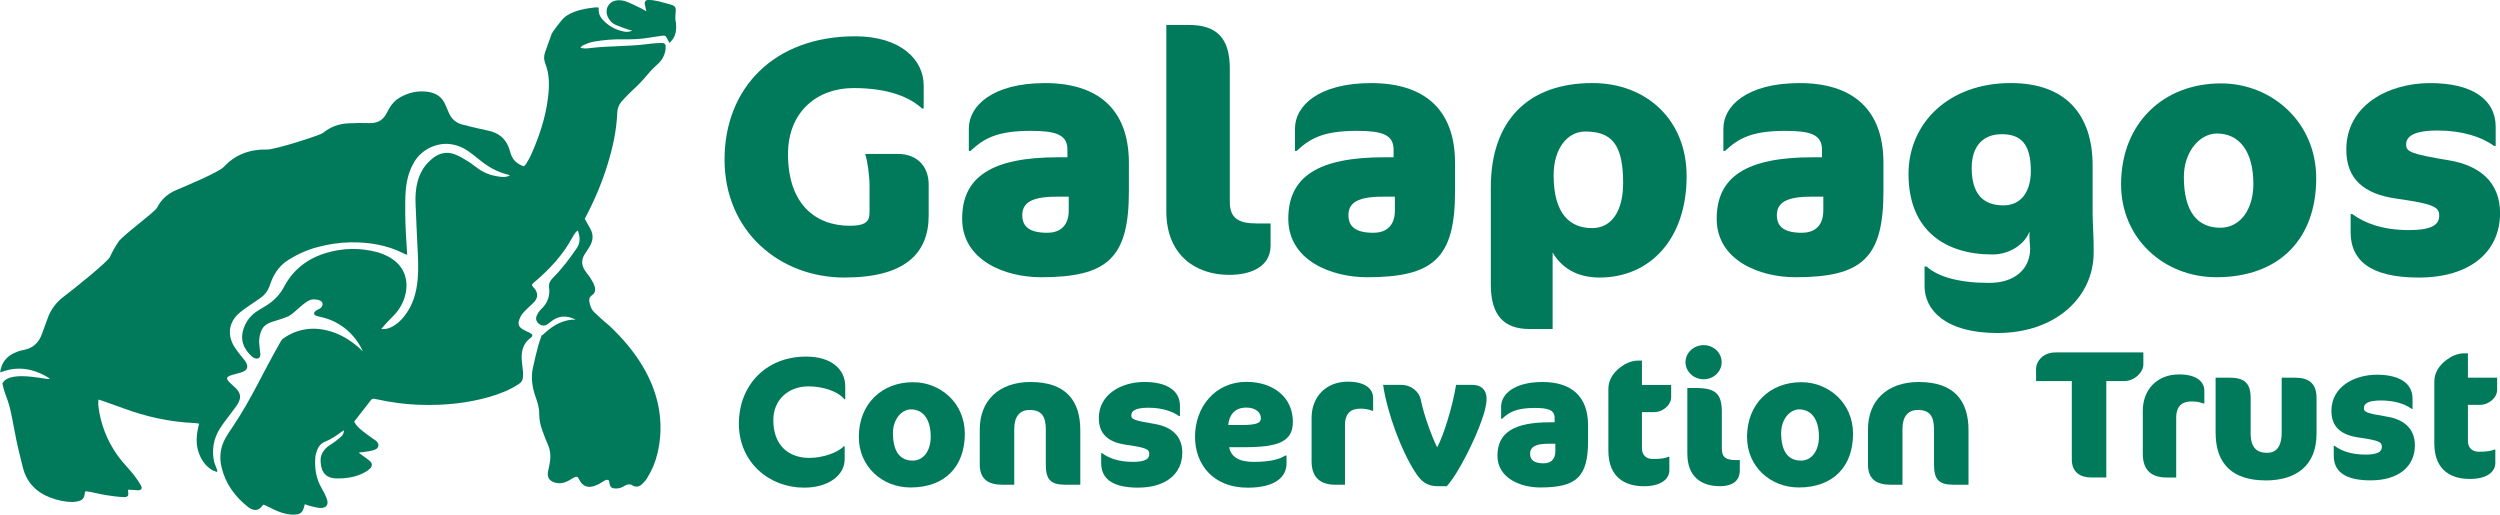
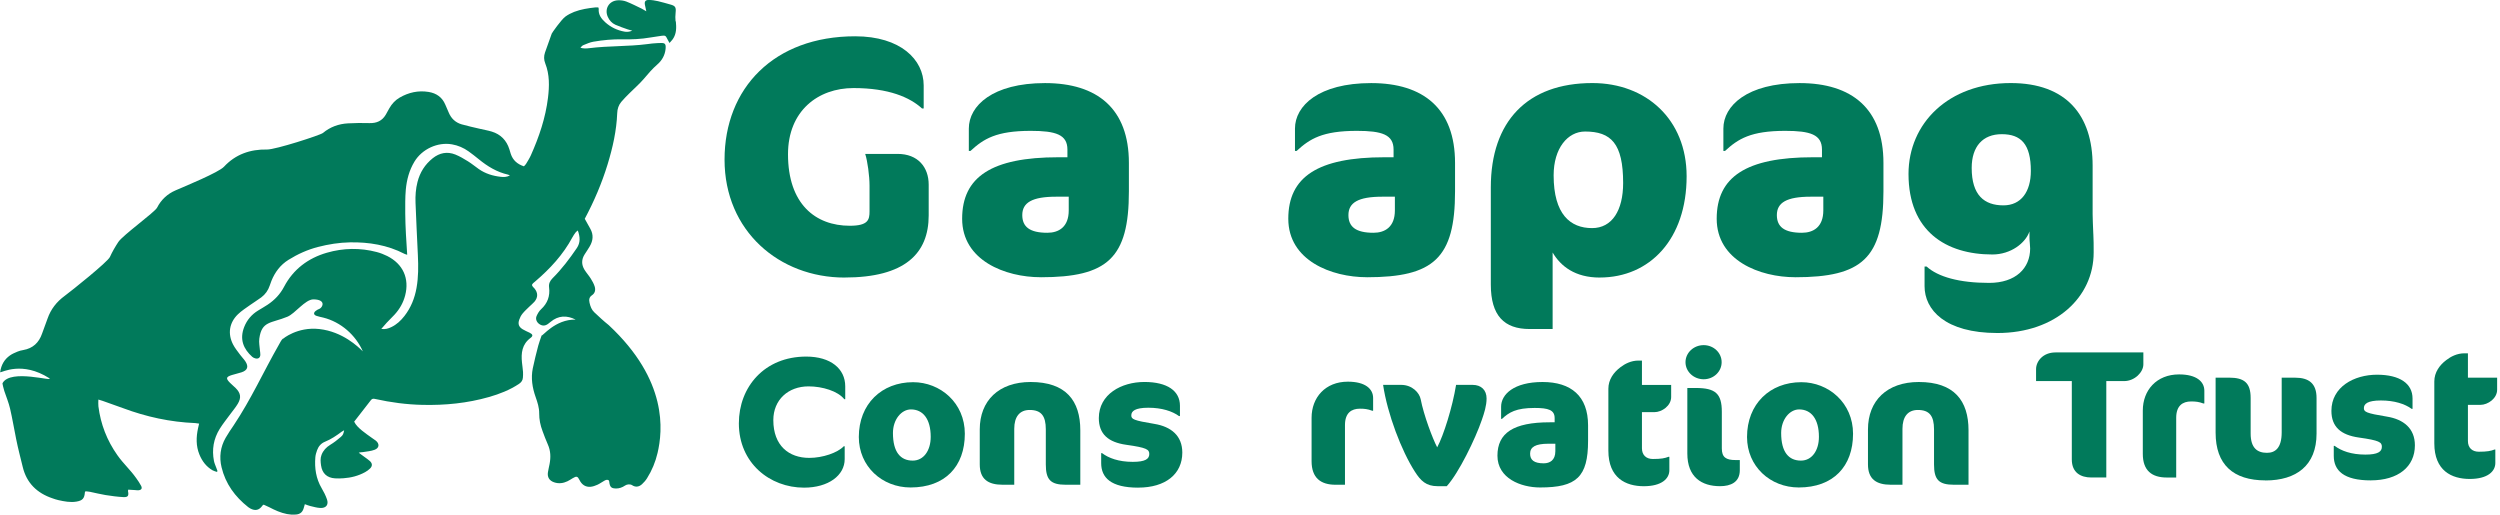
<svg xmlns="http://www.w3.org/2000/svg" id="Layer_2" viewBox="0 0 819.03 168.61">
  <defs>
    <style>.cls-1{fill:#017a5b;stroke-width:0px;}</style>
  </defs>
  <g id="Layer_1-2">
    <path class="cls-1" d="M276.67,90.93c-21.35,0-39.3-15.22-39.3-38.64s16.2-40.4,42.8-40.4c14.89,0,22.44,7.66,22.44,16.09v7.55h-.55c-3.94-3.61-10.84-6.68-22.44-6.68s-21.46,7.44-21.46,21.68c0,16.31,8.98,23.43,20.25,23.43,6.02,0,6.46-1.97,6.46-4.71v-8.43c0-3.18-.66-8.1-1.42-10.4h10.62c6.68,0,10.18,4.38,10.18,10.07v10.07c0,12.48-7.77,20.36-27.59,20.36" />
    <path class="cls-1" d="M350.13,64.44h-4.16c-7.88,0-11.06,1.97-11.06,6.02,0,3.83,2.41,5.8,8.21,5.8,3.72,0,7.01-1.86,7.01-7.33v-4.49ZM340.94,90.82c-11.6,0-25.73-5.47-25.73-19.16s9.63-20.14,31.53-20.14h2.96v-2.52c0-4.92-3.83-6.13-12.04-6.13-11.28,0-15.44,2.63-19.71,6.57h-.55v-7.33c0-7.45,7.77-14.89,24.96-14.89s27.48,8.43,27.48,26.16v9.31c0,21.89-7.01,28.14-28.9,28.14" />
-     <path class="cls-1" d="M402.68,90.05c-11.06,0-20.58-6.57-20.58-20.8V8.17h7.33c9.09,0,13.47,4.16,13.47,14.34v43.68c0,5.36,2.96,7.01,8.76,7.01h4.6v7.22c0,7.33-7.01,9.63-13.58,9.63" />
    <path class="cls-1" d="M456.98,64.44h-4.16c-7.88,0-11.06,1.97-11.06,6.02,0,3.83,2.41,5.8,8.21,5.8,3.72,0,7.01-1.86,7.01-7.33v-4.49ZM447.79,90.82c-11.6,0-25.73-5.47-25.73-19.16s9.63-20.14,31.53-20.14h2.96v-2.52c0-4.92-3.83-6.13-12.04-6.13-11.28,0-15.44,2.63-19.71,6.57h-.55v-7.33c0-7.45,7.77-14.89,24.96-14.89s27.48,8.43,27.48,26.16v9.31c0,21.89-7.01,28.14-28.9,28.14" />
    <path class="cls-1" d="M519.28,43.09c-5.69,0-10.29,5.48-10.29,14.34,0,12.81,5.48,17.3,12.59,17.3,6.57,0,10.18-5.8,10.18-14.78,0-12.92-3.94-16.86-12.48-16.86M524.1,90.93c-8.1,0-12.81-3.72-15.44-8.21v25.07h-7.55c-8.32,0-12.7-4.38-12.7-14.56v-31.86c0-21.57,11.93-34.16,33.28-34.16,17.62,0,30.87,11.93,30.87,30.54,0,20.58-12.04,33.17-28.47,33.17" />
    <path class="cls-1" d="M597.34,64.44h-4.16c-7.88,0-11.06,1.97-11.06,6.02,0,3.83,2.41,5.8,8.21,5.8,3.72,0,7.01-1.86,7.01-7.33v-4.49ZM588.14,90.82c-11.6,0-25.73-5.47-25.73-19.16s9.63-20.14,31.53-20.14h2.96v-2.52c0-4.92-3.83-6.13-12.04-6.13-11.28,0-15.44,2.63-19.71,6.57h-.55v-7.33c0-7.45,7.77-14.89,24.96-14.89s27.48,8.43,27.48,26.16v9.31c0,21.89-7.01,28.14-28.9,28.14" />
    <path class="cls-1" d="M645.95,55.02c0,8.98,4.16,12.26,10.4,12.26,5.8,0,8.98-4.49,8.98-11.28,0-8.87-3.29-12.04-9.53-12.04s-9.85,4.05-9.85,11.06M685.8,76.59c.11,1.86.11,3.94.11,6.13,0,14.67-12.48,26.38-31.53,26.38-17.19,0-23.87-7.66-23.87-15.33v-6.46h.66c3.72,3.39,10.73,5.37,20.47,5.37,8.76,0,13.46-4.82,13.46-11.28,0-.99-.22-2.41-.22-3.5v-2.08c-1.31,3.83-6.13,7.55-12.15,7.55-15.22,0-27.48-7.66-27.48-26.38,0-16.53,13.03-29.78,33.5-29.78,18.28,0,26.82,10.62,26.82,27.04v15.88c0,1.42.11,3.61.22,6.46" />
-     <path class="cls-1" d="M726.3,43.74c-5.69,0-10.84,6.02-10.84,14.23,0,11.6,4.6,16.64,11.93,16.64,6.57,0,10.84-6.02,10.84-14.34,0-10.84-4.71-16.53-11.93-16.53M727.62,27.32c16.42,0,31.2,12.48,31.2,31.09,0,19.71-11.93,32.41-32.73,32.41-17.19,0-31.2-12.7-31.2-30.44,0-19.92,13.79-33.06,32.73-33.06" />
-     <path class="cls-1" d="M792.43,90.93c-16.42,0-22.33-6.02-22.33-14.78v-6.02h.55c3.94,2.95,9.96,5.25,18.5,5.25,7.55,0,9.96-1.75,9.96-4.71,0-2.74-1.42-3.83-13.9-5.58-10.84-1.53-16.53-6.46-16.53-16.09,0-14.45,13.68-21.78,27.48-21.78s21.46,5.36,21.46,14.34v6.24h-.55c-4.05-2.96-10.4-5.04-18.5-5.04s-10.29,2.08-10.29,4.6c0,2.3,1.31,3.06,13.91,5.14,10.07,1.64,16.86,7.12,16.86,17.3,0,12.92-10.07,21.13-26.6,21.13" />
    <path class="cls-1" d="M276.61,130.8c-2.08-2.68-7.2-4.22-11.72-4.22-6.66,0-11.54,4.4-11.54,11.06,0,8.39,5.12,12.37,11.78,12.37,4.4,0,9.27-1.67,11.3-3.81h.3v4.22c0,5.29-5.29,9.34-13.32,9.34-11.24,0-21.35-8.09-21.35-21.05,0-11.95,8.39-21.89,22.06-21.89,8.03,0,12.79,3.99,12.79,9.75v4.22h-.3Z" />
    <path class="cls-1" d="M298.43,134.13c-3.09,0-5.89,3.27-5.89,7.73,0,6.3,2.5,9.04,6.48,9.04,3.57,0,5.89-3.27,5.89-7.79,0-5.89-2.56-8.98-6.48-8.98M299.14,125.21c8.92,0,16.95,6.78,16.95,16.89,0,10.7-6.48,17.6-17.78,17.6-9.33,0-16.95-6.9-16.95-16.53,0-10.82,7.49-17.96,17.78-17.96" />
    <path class="cls-1" d="M349.16,158.81c-4.99,0-6.54-1.66-6.54-6.66v-11.48c0-4.4-1.49-6.36-5.29-6.36-3.27,0-5.05,2.2-5.05,6.18v18.32h-3.81c-4.82,0-7.49-1.9-7.49-6.66v-11.48c0-9.4,6.24-15.52,16.65-15.52,11.6,0,16.29,6.13,16.29,15.82v17.84h-4.76Z" />
    <path class="cls-1" d="M372.89,159.76c-8.92,0-12.13-3.27-12.13-8.03v-3.27h.3c2.14,1.61,5.41,2.85,10.05,2.85,4.1,0,5.41-.95,5.41-2.56,0-1.49-.77-2.08-7.55-3.03-5.89-.83-8.98-3.51-8.98-8.74,0-7.85,7.43-11.84,14.93-11.84s11.65,2.92,11.65,7.79v3.39h-.3c-2.2-1.61-5.65-2.74-10.05-2.74s-5.59,1.13-5.59,2.5c0,1.25.71,1.66,7.55,2.79,5.47.89,9.16,3.87,9.16,9.4,0,7.02-5.47,11.48-14.45,11.48" />
-     <path class="cls-1" d="M408.33,133.53c-3.98,0-5.65,2.56-5.95,5.71h4.4c5.35,0,6.3-.83,6.3-2.26,0-1.66-1.49-3.45-4.76-3.45M407.56,146.5h-4.88c.65,3.27,3.33,4.82,8.03,4.82,5.23,0,8.5-.83,10.35-2.08h.42v2.62c0,4.16-3.39,7.91-12.73,7.91-11.3,0-17.25-7.61-17.25-16.65,0-9.93,6.72-18.02,16.83-18.02,8.56,0,15.23,4.82,15.23,13.14,0,6.54-4.94,8.27-16,8.27" />
    <path class="cls-1" d="M449.49,134.54c-1.43-.53-2.5-.65-3.98-.65-2.74,0-4.88,1.37-4.88,5.35v19.57h-3.09c-4.88,0-7.85-2.26-7.85-7.73v-14.21c0-6.6,4.46-11.83,11.89-11.83,5.65,0,8.27,2.32,8.27,5.35v4.16h-.36Z" />
    <path class="cls-1" d="M473.99,159.28h-3.03c-3.74,0-5.53-1.78-7.43-4.76-4.4-6.84-8.98-18.85-10.41-28.43h5.89c3.69,0,6.01,2.62,6.42,4.7,1.01,5.24,3.93,12.97,5.41,15.76,2.08-3.86,5-13.14,6.19-20.46h5.41c2.86,0,4.58,1.73,4.58,4.46,0,2.38-.77,4.76-1.55,7.01-2.14,6.25-7.55,17.37-11.48,21.71" />
    <path class="cls-1" d="M509.55,145.37h-2.26c-4.28,0-6.01,1.07-6.01,3.27,0,2.08,1.31,3.15,4.46,3.15,2.02,0,3.81-1.01,3.81-3.98v-2.44ZM504.56,159.7c-6.3,0-13.98-2.98-13.98-10.41s5.23-10.94,17.13-10.94h1.61v-1.37c0-2.68-2.08-3.33-6.54-3.33-6.12,0-8.39,1.43-10.7,3.57h-.3v-3.98c0-4.05,4.22-8.09,13.56-8.09s14.93,4.58,14.93,14.21v5.06c0,11.89-3.81,15.28-15.7,15.28" />
    <path class="cls-1" d="M530.84,120.33c1.49-1.13,3.51-2.2,5.89-2.2h1.19v7.97h9.57v3.99c0,2.79-2.97,4.94-5.53,4.94h-4.04v11.83c0,2.2,1.37,3.51,3.57,3.51,2.68,0,3.93-.24,5.11-.71h.3v4.4c0,2.74-2.5,5.23-8.38,5.23s-11.6-2.68-11.6-11.66v-20.28c0-2.98,1.72-5.35,3.93-7.02" />
    <path class="cls-1" d="M563.49,159.28c-6.01,0-10.7-2.97-10.7-10.7v-21.47h2.79c6.42,0,8.51,1.84,8.51,7.79v12.01c0,2.91,1.37,3.81,4.52,3.81h1.37v3.33c0,3.93-2.98,5.23-6.48,5.23M558.14,124.25c-3.27,0-5.95-2.5-5.95-5.59s2.68-5.59,5.95-5.59,5.89,2.5,5.89,5.59-2.62,5.59-5.89,5.59" />
    <path class="cls-1" d="M589.42,134.13c-3.09,0-5.89,3.27-5.89,7.73,0,6.3,2.5,9.04,6.48,9.04,3.57,0,5.89-3.27,5.89-7.79,0-5.89-2.56-8.98-6.48-8.98M590.13,125.21c8.92,0,16.95,6.78,16.95,16.89,0,10.7-6.48,17.6-17.78,17.6-9.34,0-16.95-6.9-16.95-16.53,0-10.82,7.49-17.96,17.78-17.96" />
    <path class="cls-1" d="M640.15,158.81c-4.99,0-6.54-1.66-6.54-6.66v-11.48c0-4.4-1.49-6.36-5.29-6.36-3.27,0-5.05,2.2-5.05,6.18v18.32h-3.81c-4.82,0-7.49-1.9-7.49-6.66v-11.48c0-9.4,6.24-15.52,16.65-15.52,11.6,0,16.29,6.13,16.29,15.82v17.84h-4.76Z" />
    <path class="cls-1" d="M695.88,124.85h-5.83v31.58h-4.94c-3.39,0-6.36-1.55-6.36-5.89v-25.69h-11.71v-3.92c0-2.5,2.2-5.47,6.36-5.47h28.79v3.92c0,2.56-2.86,5.47-6.3,5.47" />
    <path class="cls-1" d="M721.81,132.17c-1.43-.54-2.5-.65-3.98-.65-2.74,0-4.88,1.37-4.88,5.35v19.57h-3.09c-4.88,0-7.85-2.26-7.85-7.73v-14.22c0-6.6,4.46-11.83,11.89-11.83,5.65,0,8.27,2.32,8.27,5.35v4.16h-.36Z" />
    <path class="cls-1" d="M742.21,157.38c-10.59,0-16.35-5.17-16.35-15.64v-18.02h4.4c4.93,0,7.08,1.67,7.08,6.66v11.66c0,4.82,2.26,6.31,5.35,6.31,2.68,0,4.82-1.55,4.82-6.72v-17.9h4.4c4.52,0,7.02,1.9,7.02,6.66v11.66c0,10.47-6.66,15.35-16.71,15.35" />
    <path class="cls-1" d="M776.7,157.38c-8.92,0-12.13-3.27-12.13-8.03v-3.27h.3c2.14,1.61,5.41,2.85,10.05,2.85,4.1,0,5.41-.95,5.41-2.56,0-1.49-.77-2.08-7.55-3.03-5.89-.83-8.98-3.51-8.98-8.74,0-7.85,7.43-11.84,14.93-11.84s11.65,2.92,11.65,7.79v3.39h-.3c-2.2-1.61-5.65-2.74-10.05-2.74s-5.59,1.13-5.59,2.5c0,1.25.71,1.67,7.55,2.79,5.47.89,9.16,3.87,9.16,9.4,0,7.02-5.47,11.48-14.45,11.48" />
    <path class="cls-1" d="M801.44,117.95c1.49-1.13,3.51-2.2,5.89-2.2h1.19v7.97h9.57v3.98c0,2.79-2.97,4.94-5.53,4.94h-4.04v11.84c0,2.2,1.37,3.51,3.57,3.51,2.68,0,3.93-.24,5.11-.71h.3v4.4c0,2.74-2.5,5.23-8.39,5.23s-11.6-2.68-11.6-11.66v-20.28c0-2.98,1.72-5.35,3.93-7.02" />
    <path class="cls-1" d="M221.32,7.02c-.09-.97-.1-1.96.02-2.93.19-1.68-.1-2.19-1.74-2.62-1.35-.36-2.68-.79-4.05-1.09-1.01-.22-2.05-.4-3.07-.39-1.07,0-1.4.57-1.19,1.62.12.6.26,1.19.45,2.09-.7-.4-1.11-.67-1.54-.88-1.67-.8-3.31-1.65-5.03-2.32-.86-.33-1.87-.45-2.79-.4-2.88.17-4.43,2.83-3.25,5.44.52,1.15,1.35,2.06,2.48,2.57,1.31.59,2.69,1.03,4.04,1.52.39.14.8.23,1.49.42-1.06.43-1.81.45-2.58.31-2.37-.43-4.47-1.44-6.25-3.04-1.31-1.18-2.33-2.52-2.16-4.42.01-.12-.07-.25-.14-.48-.29,0-.6-.03-.9,0-2.39.26-4.77.61-7.02,1.48-1,.39-1.98.9-2.85,1.53-1.35.98-4.4,5.34-4.48,5.58-.75,2.06-1.49,4.13-2.21,6.2-.41,1.19-.39,2.39.08,3.55,1.45,3.67,1.36,7.47.9,11.27-.8,6.59-2.92,12.83-5.62,18.87-.44.98-1.03,1.89-1.58,2.81-.17.29-.46.52-.69.78-2.15-.71-3.61-1.99-4.3-4.07-.17-.51-.31-1.03-.47-1.54-.92-2.9-2.82-4.87-5.76-5.77-1.25-.38-2.55-.59-3.83-.9-2.02-.48-4.06-.9-6.05-1.48-2.03-.59-3.43-1.94-4.23-3.88-.36-.87-.76-1.73-1.12-2.59-1.02-2.41-2.9-3.72-5.44-4.14-3.4-.56-6.57.16-9.52,1.86-1.43.83-2.53,2.03-3.35,3.46-.4.7-.78,1.42-1.18,2.12-1.19,2.03-2.99,2.84-5.34,2.77-2.35-.07-4.7-.05-7.04.08-3.06.17-5.84,1.17-8.21,3.15-.87.72-15.58,5.47-18.29,5.42-5.55-.11-10.34,1.57-14.14,5.65-1.71,1.84-12.62,6.34-15.82,7.72-2.71,1.16-4.76,3.09-6.1,5.7-.76,1.47-11.24,9.03-12.68,11.22-1.03,1.57-1.99,3.21-2.76,4.92-.74,1.63-12.62,11.12-14.84,12.76-2.62,1.92-4.53,4.36-5.59,7.42-.58,1.65-1.22,3.28-1.8,4.93-1.03,2.97-3,4.83-6.18,5.38-.62.1-1.25.26-1.83.5-.87.37-1.77.73-2.53,1.28-1.8,1.28-2.85,3.05-3.2,5.52.69,0,7.24-3.72,16.09,1.91,1.76,1.38-12.62-3.19-15.28,1.61-.15,0,.4,2.11.57,2.61.64,1.91,1.42,3.79,1.88,5.74.77,3.31,1.32,6.68,2,10.01.69,3.42,1.33,5.72,2.15,9.12,1.26,5.24,4.66,8.57,9.76,10.28.64.22,1.28.45,1.94.59,1.95.43,3.91.82,5.91.48,1.98-.34,2.61-1.05,2.75-3.02,0-.08.08-.15.2-.36.46.05.99.08,1.5.18,1.68.34,3.35.78,5.04,1.05,1.96.31,3.94.58,5.92.68,1.47.07,1.78-.47,1.47-1.94-.02-.12.03-.25.07-.5.73.04,1.44.09,2.15.13.4.03.82.1,1.21.07.97-.1,1.3-.61.86-1.46-.45-.87-1.02-1.69-1.59-2.49-2.05-2.9-4.13-4.64-6.18-7.54-3.41-4.83-5.49-10.17-6.22-16.01-.09-.68-.01-1.38-.01-2.22.58.18,1.01.29,1.42.44,2.22.79,4.44,1.55,6.64,2.37,7.64,2.86,15.52,4.57,23.69,4.9.39.02.78.11,1.25.17-.13.58-.25,1.05-.35,1.52-.63,2.9-.7,5.79.44,8.59.89,2.17,2.24,3.99,4.32,5.19.43.25.94.35,1.41.52.07-.08.14-.17.21-.25-.13-.35-.27-.71-.39-1.07-.27-.76-.63-1.5-.78-2.28-.72-3.72-.12-7.25,1.87-10.47,1.06-1.71,2.35-3.29,3.54-4.92.82-1.12,1.74-2.19,2.44-3.39,1.16-2,.9-3.45-.74-5.09-.61-.6-1.28-1.14-1.88-1.75-1.4-1.42-1.27-1.92.66-2.52,1.04-.32,2.1-.55,3.13-.88,1.99-.65,2.42-1.86,1.26-3.61-.49-.75-1.15-1.38-1.68-2.11-.82-1.12-1.73-2.21-2.35-3.43-1.8-3.52-1.23-7.11,1.6-9.86,1.22-1.18,2.69-2.1,4.08-3.1,1.17-.84,2.42-1.58,3.57-2.44,1.33-.99,2.26-2.31,2.78-3.89.17-.51.35-1.02.55-1.52,1.16-2.86,2.93-5.24,5.6-6.9,3.01-1.87,6.2-3.32,9.65-4.21,3.43-.89,6.92-1.44,10.46-1.51,6.24-.11,12.27.86,17.87,3.76.25.13.54.19.9.31-.15-2.36-.31-4.6-.42-6.83-.11-2.24-.21-4.48-.22-6.72,0-2.6-.05-5.2.18-7.78.3-3.23,1.12-6.35,2.83-9.18,2.48-4.12,7.6-6.49,12.3-5.67,1.99.35,3.81,1.13,5.45,2.31,1.14.81,2.23,1.68,3.32,2.56,2.86,2.34,5.95,4.23,9.62,5.06.15.03.3.12.6.25-1.05.57-2.04.57-3.02.46-2.6-.29-5.05-1.04-7.21-2.56-1.18-.83-2.3-1.76-3.52-2.52-1.34-.83-2.71-1.65-4.16-2.23-2.66-1.05-5.15-.55-7.38,1.22-2.56,2.04-4.2,4.66-5,7.8-.57,2.23-.73,4.52-.64,6.81.22,5.73.5,11.46.77,17.19.17,3.59.19,7.17-.45,10.72-.6,3.36-1.84,6.46-3.96,9.18-1.18,1.51-2.55,2.8-4.3,3.63-.97.46-1.97.8-3.28.59.68-.77,1.22-1.42,1.79-2.04.83-.89,1.72-1.73,2.54-2.62,1.67-1.82,2.87-3.9,3.49-6.3,1.44-5.57-.69-10.32-5.87-12.92-1.08-.54-2.24-.99-3.41-1.3-5.47-1.45-11-1.33-16.37.22-6.14,1.78-11.01,5.43-14.01,11.14-1.3,2.48-3.12,4.37-5.4,5.89-1.01.67-2.08,1.27-3.12,1.91-2.11,1.29-3.64,3.09-4.54,5.37-1.62,4.11-.2,7.26,2.62,9.79.29.26.69.45,1.08.53.92.21,1.52-.23,1.58-1.16.03-.48-.09-.97-.13-1.46-.09-1.29-.38-2.61-.21-3.86.79-5.86,3.84-4.97,9.2-7.18,2.57-1.06,5.8-5.67,8.53-5.69,4.34.06,2.97,2.69,2.01,3.08-.46.18-.92.41-1.29.72-.76.62-.66,1.28.27,1.6.72.25,1.49.39,2.23.57,5.78,1.45,10.61,5.71,12.97,11.06-1.51-1.47-6.62-6.46-14.26-7.31-7.24-.8-11.93,3.22-11.93,3.22l-.09.26c.03-.13.05-.25.08-.38-.57.62-.89,1.31-1.26,1.96-5.17,9.05-9.08,17.83-14.87,26.51-.9,1.34-1.83,2.67-2.63,4.08-1.72,3.02-2.13,6.28-1.33,9.62,1.29,5.41,4.4,9.66,8.74,13.08.21.17.44.31.68.44,1.66.89,2.96.56,4.02-1.01.05-.07.14-.1.35-.25.57.26,1.23.53,1.85.85,1.85.97,3.74,1.83,5.8,2.23.92.18,1.89.24,2.83.17,1.57-.11,2.34-.85,2.72-2.36.08-.33.18-.65.3-1.04.66.23,1.2.47,1.77.6,1.1.26,2.2.59,3.31.64,1.9.09,2.79-1.08,2.16-2.86-.44-1.26-1.06-2.48-1.74-3.63-1.85-3.15-2.34-6.55-2.06-10.11.06-.79.31-1.59.58-2.34.46-1.28,1.33-2.26,2.61-2.77,1.99-.8,3.73-2,5.44-3.27.23-.17.49-.29.81-.48-.24,1.15-.31,1.52-1.1,2.2-1.08.94-2.23,1.83-3.45,2.57-1.33.81-2.3,1.85-2.86,3.29-.44,1.14-.32,2.28-.16,3.45.37,2.6,1.94,4.09,4.6,4.25.9.06,1.81.03,2.71-.03,2.51-.17,4.91-.78,7.12-2,.59-.32,1.15-.73,1.63-1.2.82-.81.78-1.67-.07-2.45-.53-.48-1.14-.88-1.72-1.31-.63-.47-1.27-.94-1.91-1.4.51-.2.95-.14,1.37-.21,1.28-.21,2.62-.31,3.82-.76,1.57-.58,1.67-1.99.36-3.02-.42-.33-.9-.61-1.33-.93-1.06-.77-2.15-1.5-3.15-2.33-1.03-.86-2.03-1.77-2.58-2.93,1.88-2.41,3.71-4.74,5.51-7.09.42-.55.91-.45,1.45-.33,5.09,1.13,10.24,1.81,15.46,1.92,7.38.17,14.65-.55,21.76-2.58,3.45-.99,6.77-2.28,9.78-4.27.77-.51,1.26-1.15,1.32-2.07.04-.62.08-1.25.04-1.87-.08-1.03-.23-2.05-.34-3.07-.33-3.12,0-6,2.81-8.08.89-.66.73-1.18-.29-1.69-.77-.38-1.58-.69-2.3-1.14-1.26-.78-1.6-1.71-1.13-3.11.24-.71.6-1.42,1.07-2,.67-.83,1.49-1.56,2.26-2.32.54-.54,1.16-1.01,1.66-1.59,1.21-1.43,1.18-2.97-.02-4.39-.12-.14-.26-.25-.38-.39-.53-.61-.53-.81.02-1.34.19-.19.42-.34.62-.52,4.87-4.16,9.16-8.78,12.2-14.46.29-.55.66-1.07,1.03-1.58.17-.23.42-.39.74-.67.76,2.09.9,3.97-.33,5.78-2.38,3.5-4.92,6.87-7.94,9.87-.86.86-1.3,1.79-1.14,3.01.36,2.82-.5,5.19-2.62,7.15-.64.59-1.12,1.41-1.47,2.21-.43.97,0,2,.84,2.61.96.69,1.93.69,2.88,0,.29-.21.57-.44.85-.67,2.57-2.16,5.38-2.2,8.23-.75-6.74-.18-11.02,5.69-11.15,5.17-.44,1.33-.84,2.33-1.11,3.36-.64,2.47-1.28,4.94-1.79,7.44-.65,3.2-.15,6.33.93,9.38.61,1.74,1.19,3.5,1.17,5.36-.02,2.01.39,3.92,1.09,5.78.55,1.47,1.08,2.95,1.73,4.38.95,2.1,1,4.24.58,6.45-.17.88-.39,1.75-.53,2.64-.27,1.64.45,2.81,2.03,3.34,1.49.51,2.96.32,4.35-.34.61-.29,1.17-.67,1.75-1.02,1.22-.74,1.6-.64,2.2.59.75,1.56,2.02,2.39,3.66,2.23.74-.07,1.5-.34,2.19-.65.74-.33,1.4-.82,2.11-1.22.5-.29,1.01-.64,1.64-.23.05.12.13.24.14.37.19,1.95.79,2.29,2.35,2.29.85,0,1.89-.3,2.89-.99.59-.4,1.63-.51,2.28-.08,1.13.75,2.28.54,3.23-.34.62-.57,1.2-1.23,1.64-1.94,1.62-2.57,2.76-5.34,3.45-8.29,1.69-7.25,3.46-23.75-16-41.88-1.65-1.31-3.2-2.76-4.74-4.21-.88-.82-1.27-1.92-1.54-3.09-.24-1.02-.14-1.85.79-2.48,1.06-.72,1.22-1.8.89-2.87-.28-.92-.79-1.79-1.3-2.62-.62-.99-1.42-1.86-2.03-2.85-1.03-1.68-1.03-3.39.05-5.07.56-.87,1.14-1.72,1.66-2.61,1.1-1.87,1.29-3.8.2-5.75-.61-1.09-1.22-2.18-1.83-3.28,3.06-5.74,5.6-11.67,7.49-17.86,1.67-5.46,2.92-11.01,3.14-16.73.05-1.42.45-2.65,1.33-3.71.84-1,1.77-1.92,2.69-2.84,1.52-1.53,3.18-2.95,4.59-4.58,1.44-1.67,2.82-3.37,4.51-4.82,1.55-1.32,2.52-3.06,2.73-5.11.22-2.17-.53-1.99-2.65-1.91-1.13.04-2.25.18-3.37.33-6.32.82-12.65.53-18.97,1.33-.95.12-1.93.17-2.91-.14.31-.4.63-.73,1.02-.88,1.04-.41,2.09-.9,3.18-1.09,3.17-.55,6.37-.85,9.59-.79,3.04.06,6.06-.07,9.06-.59,1.25-.22,2.5-.41,3.76-.57,1.2-.15,1.33-.03,1.87,1.07.18.38.4.74.7,1.29.47-.55.82-.88,1.09-1.27,1.24-1.79,1.18-3.79.99-5.83Z" />
  </g>
</svg>